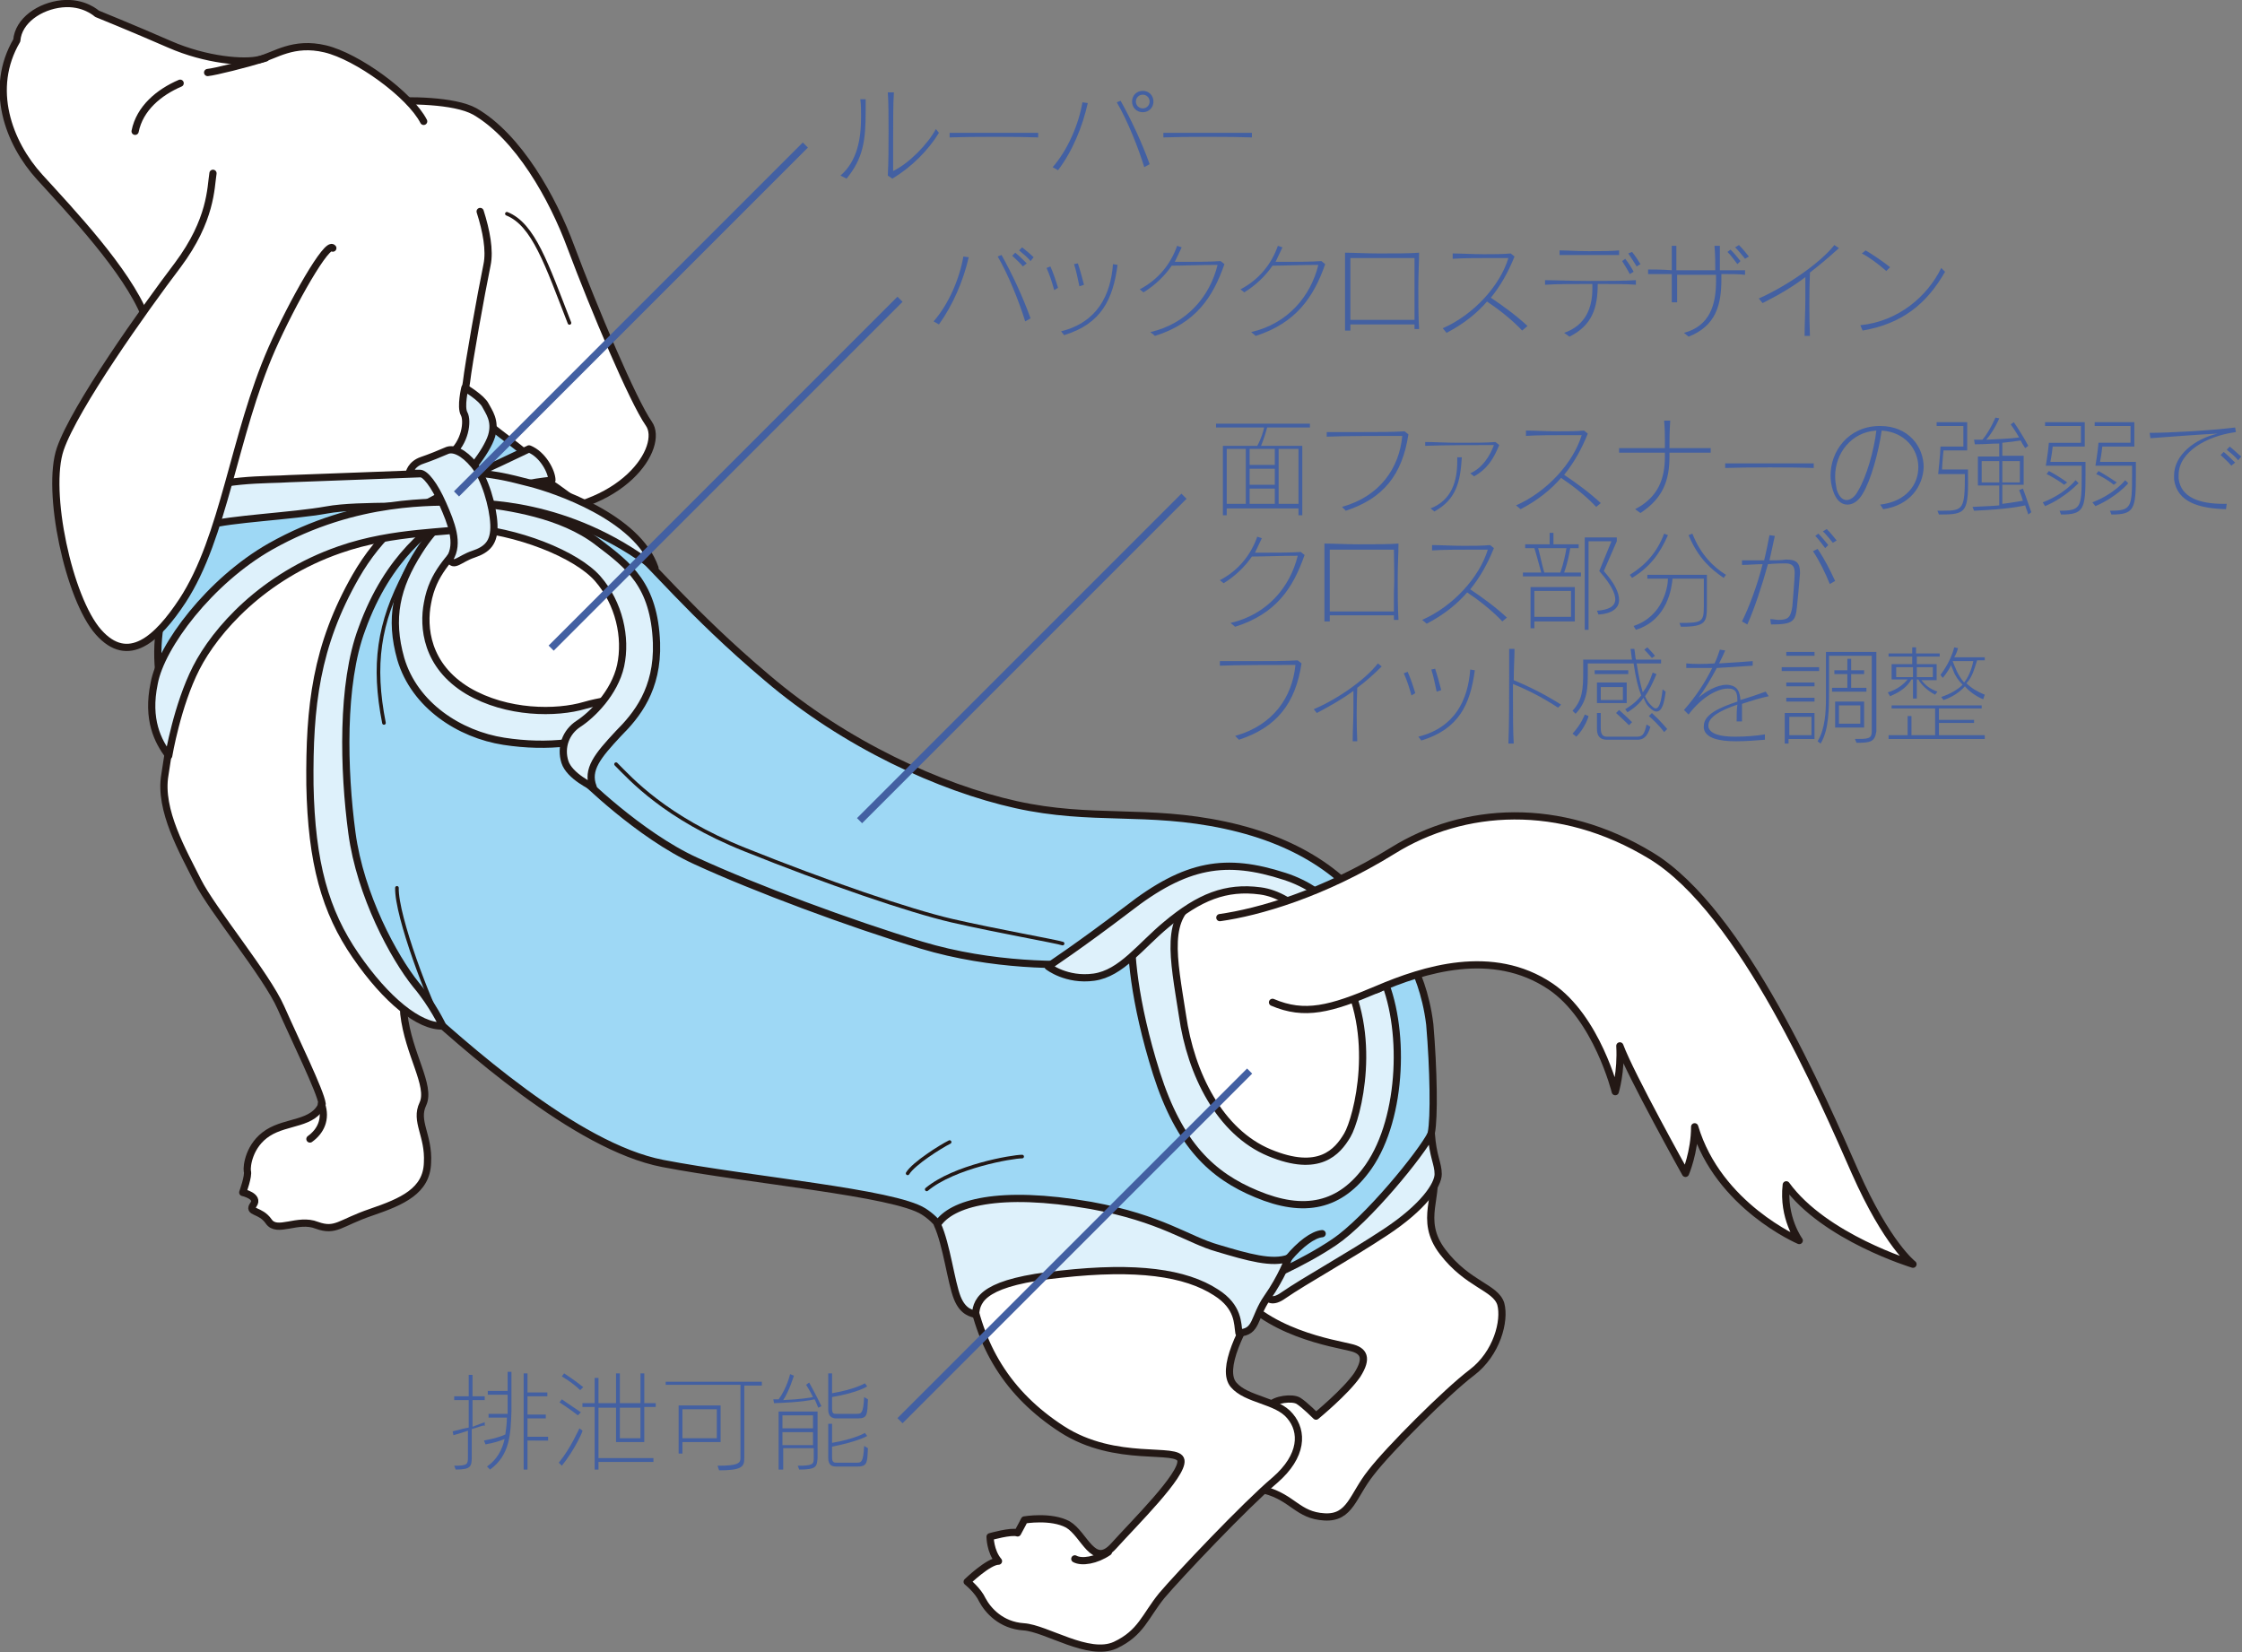
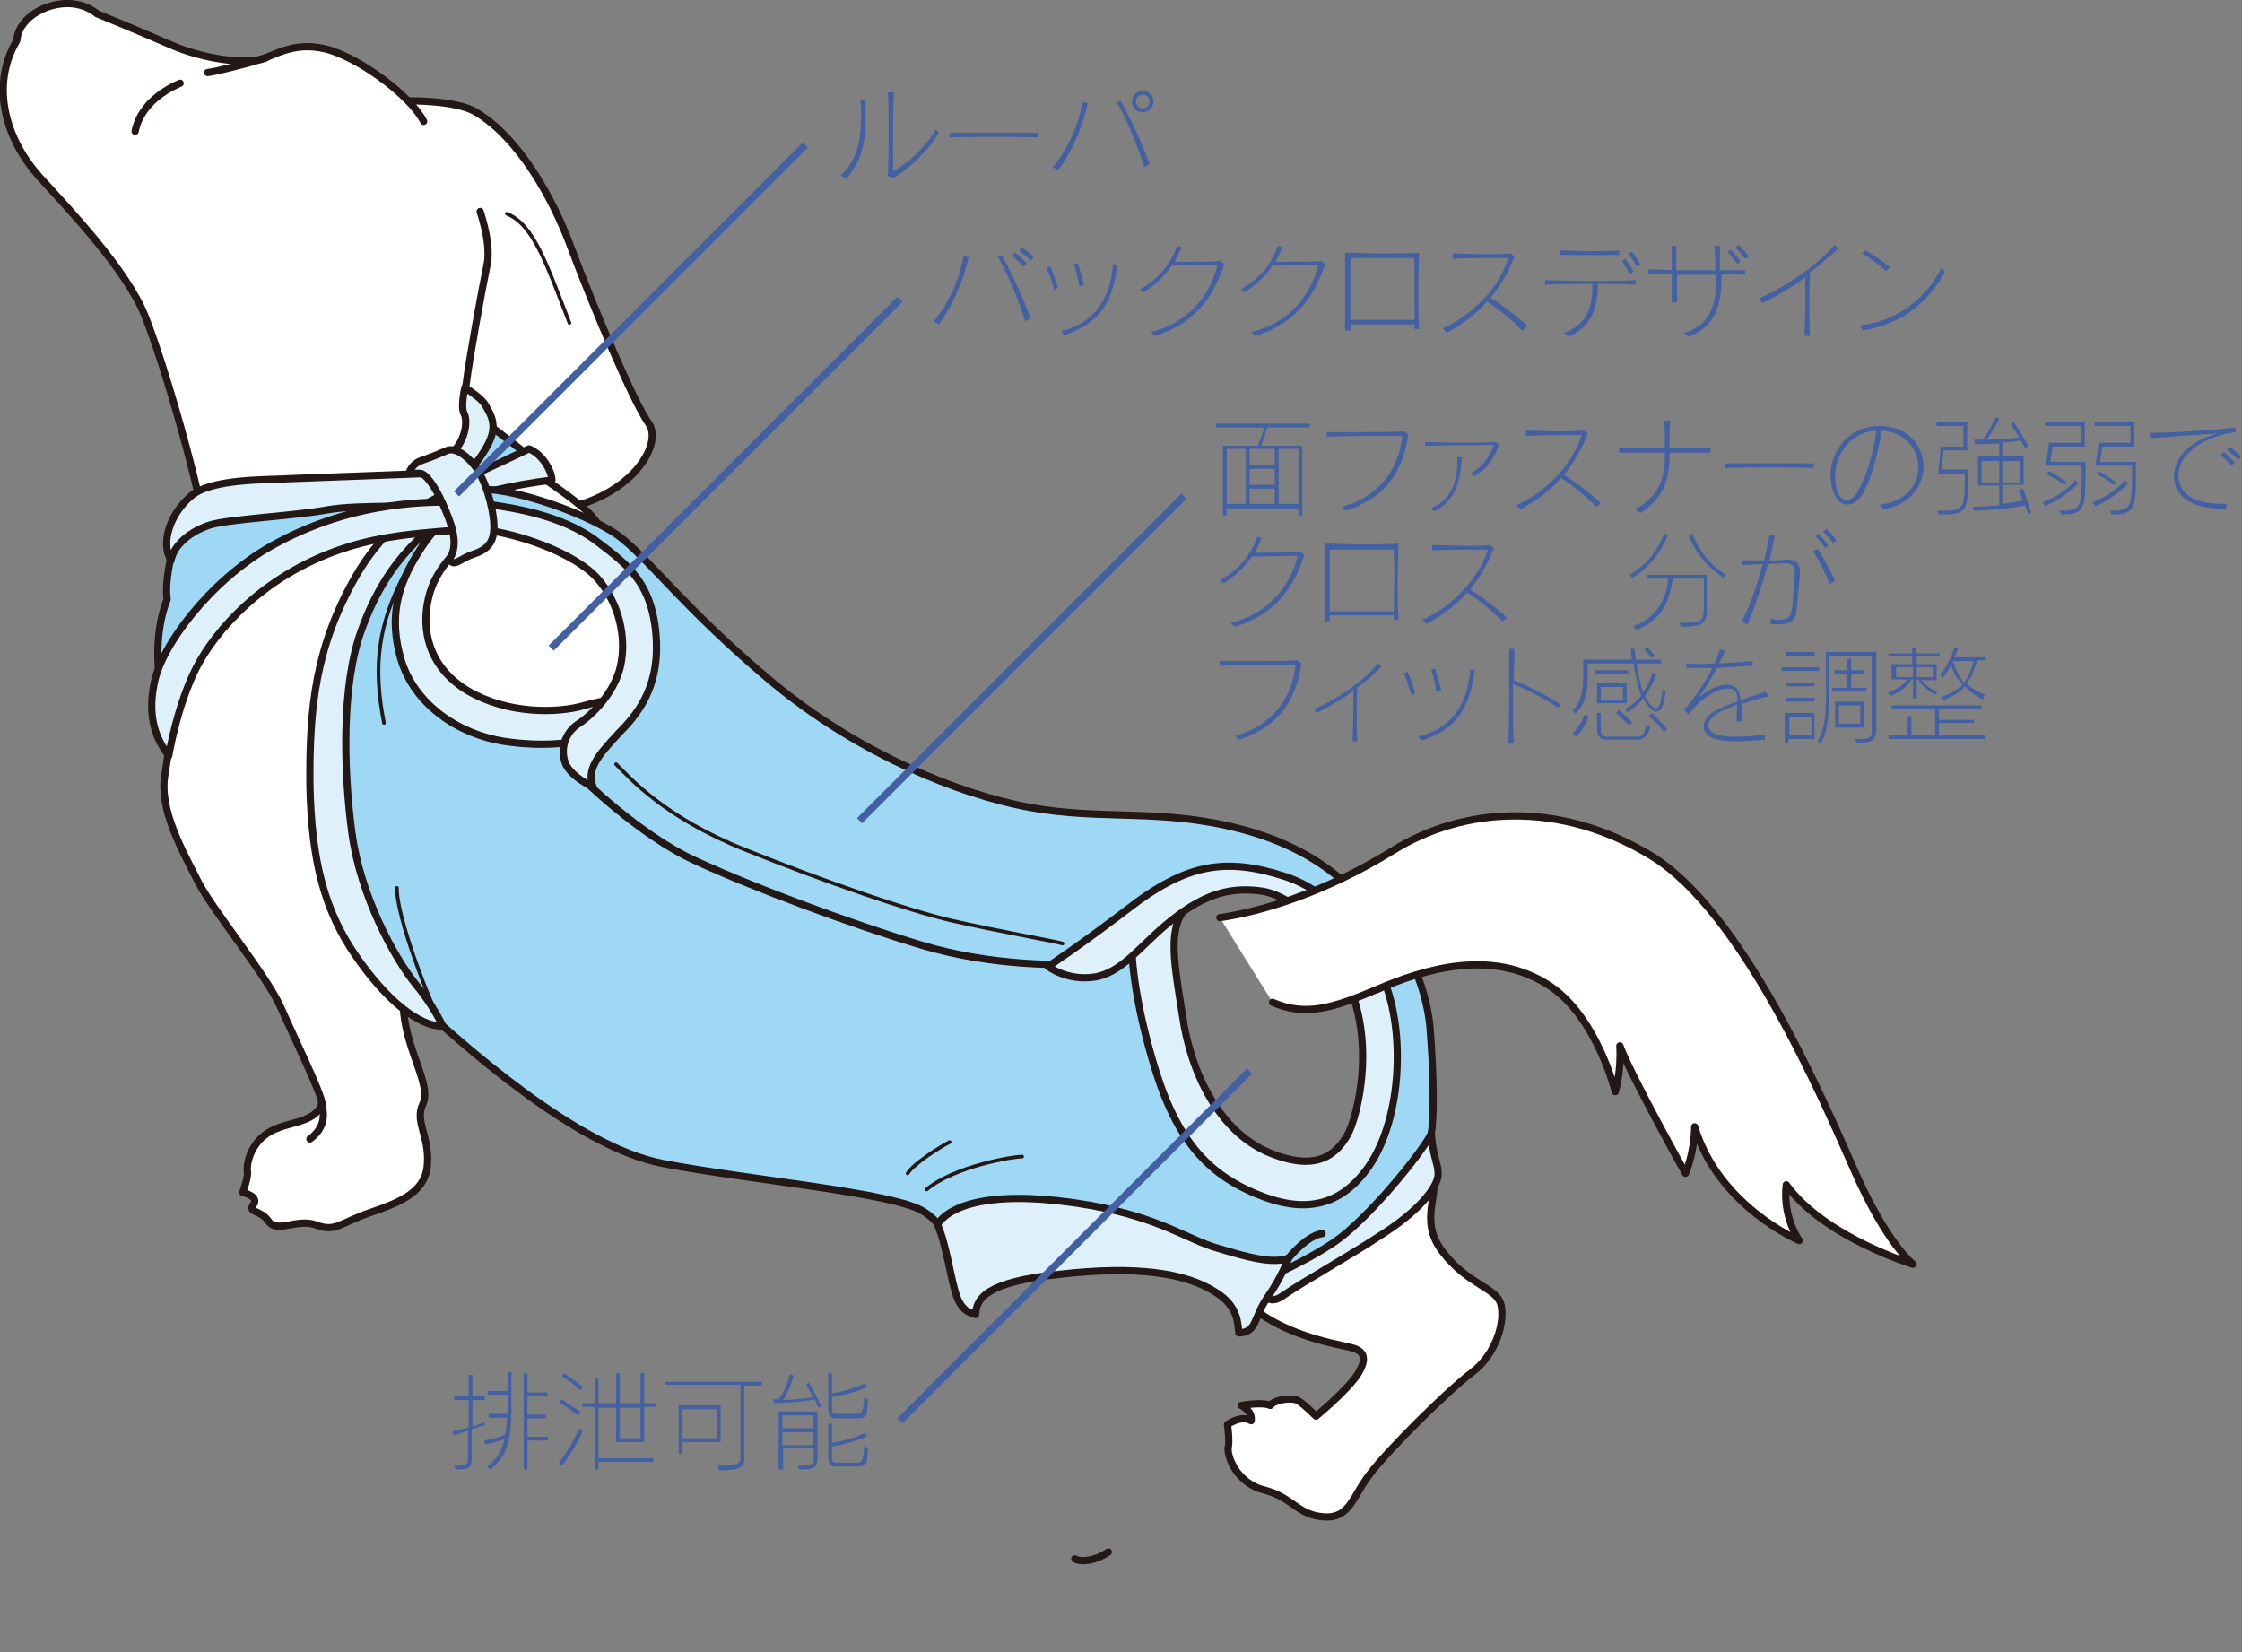
<svg xmlns="http://www.w3.org/2000/svg" version="1.1" id="レイヤー_1" x="0px" y="0px" viewBox="0 0 293.7 216.4" enable-background="new 0 0 293.7 216.4" xml:space="preserve">
  <rect x="0" y="0" width="293.7" height="216.4" fill="#808080" stroke="none" />
  <g>
    <g>
      <path fill="#FFFFFF" stroke="#231815" stroke-width="0.946" stroke-linecap="round" stroke-linejoin="round" stroke-miterlimit="10" d="    M50.8,13.3c2.5-0.2,8.7-0.2,11.4,1.3c5.7,3.3,10.2,11.3,12.6,17.8c3,8,8.1,20.1,10.2,23.1s-3.3,11.6-16.3,11.7    s-8.9-28.6-10.5-33.6S45.7,13.8,50.8,13.3z" />
      <path fill="#FFFFFF" stroke="#231815" stroke-width="0.946" stroke-linecap="round" stroke-linejoin="round" stroke-miterlimit="10" d="    M67.5,60.5c2.2,1.1,6,3.6,9,6.1c3,2.5,5,7.9,4.1,11c-0.9,3.2-24.8-8.8-22.5-12.8C60.2,61,64.8,59.3,67.5,60.5z" />
      <path fill="#FFFFFF" stroke="#231815" stroke-width="0.946" stroke-linecap="round" stroke-linejoin="round" stroke-miterlimit="10" d="    M62.9,27.7c0.8,2.5,1.3,5.1,0.9,7c-0.8,3.9-2.4,12.8-2.7,15.4c-0.4,2.6-0.9,3.4,1.1,6.9c2,3.4-34.1,22.6-34.9,15.1    c-0.8-7.5-5.9-24.7-8.3-30.7S9.3,27.7,5.2,23.2s-6.7-11.6-3-17.9c0.2-2.6,3-4.5,5.9-4.8s4.6,1.3,4.6,1.3s4.7,1.9,9.5,4    s9.8,2.5,11.8,2c2-0.5,4.4-2.4,8.6-1.4s11.1,6,12.9,9.5" />
      <path fill="none" stroke="#231815" stroke-width="0.946" stroke-linecap="round" stroke-linejoin="round" stroke-miterlimit="10" d="    M17.7,17.2c0.6-3,3.1-5.1,5.9-6.3" />
      <path fill="none" stroke="#231815" stroke-width="0.946" stroke-linecap="round" stroke-linejoin="round" stroke-miterlimit="10" d="    M34.8,7.6c-2.6,0.8-6.6,1.8-7.6,1.9" />
      <path fill="#FFFFFF" stroke="#231815" stroke-width="0.946" stroke-linecap="round" stroke-linejoin="round" stroke-miterlimit="10" d="    M26.6,81.5c-2.8,4.9-4.3,15.5-5,20c-0.8,4.6,2.4,10.1,4.3,13.9c1.9,3.8,9,12.3,10.9,16.6c1.9,4.3,5.2,11,5.4,12.6    c-1.1,2.7-4.6,2.2-7.1,3.8c-2.5,1.6-2.8,4.4-2.7,5c0.2,0.6-0.6,2.8-0.6,2.8s2.2,0.5,1.4,1.6c-0.8,1.1,0.9,0.6,2,2.2    c1.1,1.6,3.8-0.5,6.3,0.5c2.5,0.9,3-0.3,7.1-1.7c4.1-1.4,7.3-2.8,7.4-6.5c0.2-3.6-1.7-5.4-0.6-7.7c1.1-2.4-1.9-6.5-2.5-11.8    c-0.6-5.4,18.8-22.2,26.3-29c7.6-6.8,6.5-24.8,2.2-29.6c-4.3-4.9-18-10.4-25.9-9.1C47.6,66.2,31.8,72.3,26.6,81.5z" />
      <path fill="none" stroke="#231815" stroke-width="0.946" stroke-linecap="round" stroke-linejoin="round" stroke-miterlimit="10" d="    M42.1,144.6c0.7,2-0.1,3.6-1.5,4.6" />
      <path fill="#FFFFFF" stroke="#231815" stroke-width="0.946" stroke-linecap="round" stroke-linejoin="round" stroke-miterlimit="10" d="    M187.6,152.8c1.2,3.7-1.9,6.9,1.4,11.2c3.3,4.3,6.9,4.6,7.6,6.8c0.6,2.2-0.5,6.5-3.8,9c-3.3,2.5-10.9,10.1-13.2,13.1    c-2.4,3-2.7,6-6.1,5.8c-3.5-0.2-4.1-2.5-7.8-3.5c-3.8-0.9-5-4.6-4.8-5.6c0.2-0.9-0.1-3-0.1-3s1.8-1.3,3.1-0.5c0.2-1.3-1.3-2-1.3-2    s2.8-0.5,3.8,0c0.6-0.8,2.9-1.1,3.7-0.6c0.8,0.5,2.3,2,2.3,2s3.9-3.2,5.4-5.4c1.4-2.2,0.9-3.2-0.9-3.6c-1.9-0.5-11.5-1.9-15.5-8.2    C157.2,162.1,186.9,150.4,187.6,152.8z" />
-       <path fill="#FFFFFF" stroke="#231815" stroke-width="0.946" stroke-linecap="round" stroke-linejoin="round" stroke-miterlimit="10" d="    M165.5,169.5c-3,4.6-5.6,9.9-3.9,11.9c1.7,2,5.7,2,7.4,4.1c1.7,2,1.7,5.2-2,8.4c-3.8,3.2-12.6,12.5-14.8,15.1    c-2.2,2.7-2.7,4.9-6.1,6.5c-3.5,1.6-9-2.2-12-2.4c-3-0.2-4.7-2.2-5.4-3.5c-0.6-1.3-2-2.4-2-2.4s2.8-2.7,4.1-2.7    c-1.1-1.3-1.1-3.2-1.1-3.2s2.8-0.8,3.6-0.5c0.5-0.9,0.9-1.7,0.9-1.7s3.5-0.6,5.7,0.6c2.2,1.3,3.3,5.8,6,2.8    c2.7-3,9.1-9.3,8.8-11.2c-0.3-1.9-8.5,0.5-15.6-4.1c-7.1-4.6-10.9-10.9-12.1-19.1c-1.3-8.2,3.3-38.9,14.8-47.9    c11.5-9,25.7-7.7,31.5-2.5c5.8,5.2,12.5,15.3,10.9,24c-1,5.4-8.3,17.1-13.2,19.7C166.8,163.8,166,168.7,165.5,169.5z" />
      <path fill="#9ED8F5" stroke="#231815" stroke-width="0.946" stroke-linecap="round" stroke-linejoin="round" stroke-miterlimit="10" d="    M59.1,62.9c0.2-0.1,2.8-5.6,3.2-7c0.4-1.4,1.2-0.8,2.1,0c0.9,0.8,4.7,3.5,5.4,4.4c0.6,0.9,1.1,1.1-0.4,2c-1.5,0.9-8.2,2.5-9.5,2.4    C58.7,64.7,57.8,63.4,59.1,62.9z" />
      <path fill="#DEF1FB" stroke="#231815" stroke-width="0.946" stroke-linecap="round" stroke-linejoin="round" stroke-miterlimit="10" d="    M61.1,62.6c1.7-0.7,7.6-3.5,8.2-3.8c1.8,0.7,3,3,3,4.1c-5.4,0.6-10.6,2.1-10.6,2.1L61.1,62.6z" />
      <path fill="#9ED8F5" stroke="#231815" stroke-width="0.946" stroke-linecap="round" stroke-linejoin="round" stroke-miterlimit="10" d="    M48.8,64.3c-3.4,0.7-24.3,4.1-25.2,5.3c-0.9,1.3-2.1,6.4-1.7,8.9c-1.7,4.3-1.4,9.7-0.5,12.6c1.9-5.7,11.1-14.3,18.2-18.8    c7.1-4.6,13.8-6.5,14.9-7.1C55.7,64.7,52.2,63.6,48.8,64.3z" />
      <path fill="#DEF1FB" stroke="#231815" stroke-width="0.946" stroke-linecap="round" stroke-linejoin="round" stroke-miterlimit="10" d="    M22.4,73.4c0.4-2.1,2.6-3.8,5-4.6c2.4-0.8,11-1.2,15.4-2c4.3-0.8,13.4-0.2,15.8-0.9c2.4-0.7,0.1-4-2.1-3.9    c-2.2,0.1-16.1,0.6-18.6,0.7C35.4,62.9,27.7,62.6,25,65C22.3,67.3,21,71.1,22.4,73.4z" />
      <path fill="#9ED8F5" stroke="#231815" stroke-width="0.946" stroke-linecap="round" stroke-linejoin="round" stroke-miterlimit="10" d="    M185.1,126.6c-1.1-1.7-8,0.6-8,0.6s3.8,6.1,3.5,11.5c-0.3,5.4-1.5,11-6,13.9c-3.9,2.5-8,0.8-12.3-1.1c-4.3-1.9-9.1-11-10.1-18.9    c-0.9-7.9-0.5-19.9-3.9-18.1c-3.5,1.9-26.2-2.8-34.8-6.3c-9.9-4-29.6-12-31-13.7s-7.8,0.8-11.5,0.8c-3.6,0-8.6-0.6-14.4-5.7    c-5.8-5-1.3-11.5-0.8-14.8c0.3-1.7,4.3-8,2.7-7.7c-1.3,0.2-5.5,3.5-8.8,7.7c-1.3,1.7-7.9,13.2-7.4,25.7c0.5,12.5,5,24.3,11.7,30.3    c6.6,6,21.4,19.4,32.8,21.6c11.4,2.2,30.3,3.8,34.2,6.3c3.9,2.5,3.6,6.5,6,6.8c2.4,0.3,30.4-3.2,38.3,1.7c2.6,0.2,4.6,0.2,8-2.5    c0.4-0.3,3.5-1.7,4-2.2c1.1-1.1,2-2.2,4.4-3.9c2.8-2,5.1-6.6,5.8-10.2c0.4-2,0.3-8.3-0.2-14.2C186.8,130,185.4,127,185.1,126.6z" />
      <path fill="#DEF1FB" stroke="#231815" stroke-width="0.946" stroke-linecap="round" stroke-linejoin="round" stroke-miterlimit="10" d="    M60.7,70.9c-1.7,2.3-4,4.1-4.7,8.1c-0.6,3.1-0.2,8.2,5.3,11.5c5.1,3,11.6,3,15.3,1.9c3.8-1.1,7.1-0.8,8.7-2    c1.6-1.3,50.7,23.6,56.9,24c5.4,0.4,19.5,0.8,14.9,3.2c-4.6,2.4-3.4,7.7-2.2,15.4c1.1,7.7,4.9,15.3,11.4,18    c6.5,2.7,8.9-0.1,10.2-2.3c1.3-2.2,4.2-13.3-0.9-21.8c-0.3-3,4.3-1.5,5.4,0.8c3.1,6.6,2.8,18.6-1.7,25.1    c-3.7,5.3-8.5,6.2-14.7,3.6c-5.8-2.4-10.1-6.4-13.1-15.8c-3-9.5-3.5-16.4-3.2-19.1c0.4-3.7-5.4-2.2-10.6-3.8    c-5.2-1.6-27.4-6.6-37.1-12.8C91,98.7,84.8,93.5,81,95.4c-3.8,1.9-9.2,2.6-15,1.7c-5.8-0.9-11.7-4.7-13.5-10.8    c-1.5-5.3-0.6-9.4,2.4-14.1c2.2-3.5,4.4-5,5.5-5.4C61.5,66.5,61.2,70.3,60.7,70.9z" />
      <path fill="#DEF1FB" stroke="#231815" stroke-width="0.946" stroke-linecap="round" stroke-linejoin="round" stroke-miterlimit="10" d="    M58,134.4c0,0-1.3-2.8-3.5-5.4c-2.9-3.6-7.3-11.7-8.4-19.9c-1.1-8.2-1.4-19.5,1.3-26.7c3.5-9.7,9.1-13.3,12.1-15.5    c3-2.2,4.2-4.4-0.7-2.4c-4.9,2-9.1,5.6-12.2,11c-5.2,9.1-6.1,17-6,27.3c0.2,10.2,2,16.6,6,22.4C50.6,131,54.9,134.5,58,134.4z" />
      <path fill="#DEF1FB" stroke="#231815" stroke-width="0.946" stroke-linecap="round" stroke-linejoin="round" stroke-miterlimit="10" d="    M60.9,50.8c0,0-0.6,2.5-0.1,3.4s0.2,3.8-1.9,5.4c-2.1,1.7-1.5,4.1,0.2,3.8s4.7-4.3,5.3-6.3c0.6-2-0.4-3.2-0.8-4    C63.1,52.1,60.9,50.8,60.9,50.8z" />
      <path fill="#9ED8F5" stroke="#231815" stroke-width="0.946" stroke-linecap="round" stroke-linejoin="round" stroke-miterlimit="10" d="    M81.8,70.8c-3.6-3.2-15.6-7.4-19.7-6.6c-4.1,0.8-3.6,3.3-1.7,2.7c1.9-0.6,11.2,2.8,15,5.2c3.8,2.4,7.3,6.9,6.9,13.1    c-0.3,6.1-4.9,13.1-6,13.4c-1.1,0.3-0.2,3.2-0.2,3.2s7.6,7.6,15.1,11c7.6,3.5,20.2,8.2,29.5,11c9.3,2.8,18.6,2.7,22.7,2.4    c3.2-5.5,15.1-11.5,22.5-10.4c7.4,1.1,12.8,12.3,13.6,13.6c0.8,1.3,5-2,1.3-8.2c-3.8-6.1-10.1-10.9-20.3-13.1    c-10.2-2.2-17.5-0.5-27.4-2.7c-9.9-2.2-22.4-7.9-32.6-16.6C90.2,80.1,85.5,73.9,81.8,70.8z" />
      <path fill="#DEF1FB" stroke="#231815" stroke-width="0.946" stroke-linecap="round" stroke-linejoin="round" stroke-miterlimit="10" d="    M22.1,99c0,0,1.1-6.6,3.6-11.5c2.5-4.9,8.7-12,18.8-15.5c7.1-2.5,14.7-2.2,16.3-2.8c1.6-0.6,2.1-3.7-0.7-3.5    c-2.8,0.2-13.2-0.6-24.7,5.9c-7.9,4.5-14.3,13-15.2,17.9C19.2,94.3,20.7,97.1,22.1,99z" />
      <path fill="#DEF1FB" stroke="#231815" stroke-width="0.946" stroke-linecap="round" stroke-linejoin="round" stroke-miterlimit="10" d="    M187.5,148.5c0.2,3,0.9,3.9,0.9,5.3c0,1.4-1.9,4.3-6.9,7.6c-5,3.3-10.5,6.3-13.4,8.3c-2.8,2-2.8-2-2.8-2s5.2-2.1,9.5-5    S186.2,151.1,187.5,148.5z" />
      <path fill="#DEF1FB" stroke="#231815" stroke-width="0.946" stroke-linecap="round" stroke-linejoin="round" stroke-miterlimit="10" d="    M122.8,160.4c1.2,2.6,1.8,7.6,2.6,9.6c0.8,2,2,2,2.4,2.2c0.1-2.1,1.3-4.3,11.2-5.3c9.9-1.1,16.3-0.2,20.3,2.4c3,1.9,2.8,4.1,3,5.3    c2.4-0.1,1.9-2,3.7-4.6c1.9-2.7,2.8-5.2,2.8-5.2c-2.1,0.8-5.3-0.1-9.3-1.3c-3.9-1.1-7.3-3.9-16.6-5.6    C130.8,155.8,124.6,157.6,122.8,160.4z" />
-       <path fill="#FFFFFF" stroke="#231815" stroke-width="0.946" stroke-linecap="round" stroke-linejoin="round" stroke-miterlimit="10" d="    M27.9,22.7c-0.3,1.9-0.2,6.1-4.6,12C18.9,40.5,9.8,53.3,7.9,58.8c-1.9,5.5,1.1,19.6,5,24c3.9,4.4,7.7,0.9,11-4.1    c5.5-8.4,6.7-21.6,11.7-33c2.7-6.1,7.3-14.2,8-13.2" />
-       <path fill="#DEF1FB" stroke="#231815" stroke-width="0.946" stroke-linecap="round" stroke-linejoin="round" stroke-miterlimit="10" d="    M59.3,61.8c5.2,0.1,7.4,0.8,10.2,1.5c3.1,0.8,14,4.4,16.3,11.1c-11.4-8.8-23.1-8.5-25.3-8.5C58.2,65.9,57.5,61.7,59.3,61.8z" />
      <path fill="#DEF1FB" stroke="#231815" stroke-width="0.946" stroke-linecap="round" stroke-linejoin="round" stroke-miterlimit="10" d="    M77.7,103.1c0,0-3.1-1.4-3.7-3.3c-0.6-1.9,0.1-3.9,1.8-5c1.7-1.1,4.7-4,5.5-7.6c0.8-3.7-0.2-8.2-3-11.4    c-2.8-3.2-10.6-6.3-17.5-6.7c-0.4-2.6-1.9-3.7,1.9-3.2s10.8,1.4,15.6,5.1c4.1,3.1,7.4,5.6,7.7,13.2c0.2,6.1-2.6,9.5-5,11.9    C78.3,99,76.8,100.8,77.7,103.1z" />
      <path fill="#DEF1FB" stroke="#231815" stroke-width="0.946" stroke-linecap="round" stroke-linejoin="round" stroke-miterlimit="10" d="    M53.6,62c0,0,0.7,0,1.4,0s1.9,1.5,3,4c1.1,2.5,2.2,5.2,0.9,7.2c0.5,1.2,1.3,0,3.1-0.6c1.8-0.6,2.8-1.5,2.7-3.9    c-0.1-2.4-1.2-6.1-2.6-7.8c-1.4-1.7-2.7-2.2-3.5-1.9c-0.9,0.4-2.4,1-3.3,1.3C53.8,60.8,53.6,62,53.6,62z" />
      <path fill="#DEF1FB" stroke="#231815" stroke-width="0.946" stroke-linecap="round" stroke-linejoin="round" stroke-miterlimit="10" d="    M137.3,126.6c0,0,2.4,1.9,6,1.4c3.6-0.5,6.1-4.1,9.5-6.9c4.3-3.6,7.8-5,12.3-4.4c4.6,0.6,8.5,5.6,10.1,8.2    c1.6,2.5,5.8,2.1,4.1-0.6c-1.7-2.7-5.1-7.6-11-9.5c-7.7-2.5-12.9-1.7-20.6,4.3C141.4,123.9,137.3,126.6,137.3,126.6z" />
      <path fill="none" stroke="#231815" stroke-width="0.946" stroke-linecap="round" stroke-linejoin="round" stroke-miterlimit="10" d="    M140.8,204.2c0.9,0.5,2.8,0.2,4.4-0.9" />
      <path fill="#FFFFFF" stroke="#231815" stroke-width="0.946" stroke-linecap="round" stroke-linejoin="round" stroke-miterlimit="10" d="    M159.8,120.2c5-0.7,13.5-3.1,22.7-8.8c9.2-5.7,21.8-6.6,33.8,0.7s22.5,31.9,26.7,41.4s7.6,12.1,7.6,12.1s-11.6-3.5-16.6-10.4    c-0.5,4.3,1.7,7.3,1.7,7.3s-10.6-4.5-13.7-14.9c0,3.3-1.2,6.1-1.2,6.1s-7.2-12.9-8.6-16.7c0.2,3.4-0.6,6-0.6,6s-2.4-9.7-8.5-13.8    c-7.6-5.1-16.6-2.2-22.7,0.4s-9.5,3.5-13.7,1.7" />
      <path fill="none" stroke="#231815" stroke-width="0.946" stroke-linecap="round" stroke-linejoin="round" stroke-miterlimit="10" d="    M168.8,164.8c1.5-1.8,3.2-3.1,4.4-3.2" />
      <path fill="none" stroke="#231815" stroke-width="0.473" stroke-linecap="round" stroke-linejoin="round" stroke-miterlimit="10" d="    M66.4,28c3.5,1.4,5.2,6.6,8.2,14.3" />
      <path fill="none" stroke="#231815" stroke-width="0.473" stroke-linecap="round" stroke-linejoin="round" stroke-miterlimit="10" d="    M53.1,75c-3.5,6.6-4.3,12.1-2.8,19.7" />
      <path fill="none" stroke="#231815" stroke-width="0.473" stroke-linecap="round" stroke-linejoin="round" stroke-miterlimit="10" d="    M80.7,100.1c1.9,1.9,6.4,7,16.9,11.2c10.7,4.3,21.5,8,27.1,9.3c6.1,1.4,13.6,2.7,14.5,3" />
      <path fill="none" stroke="#231815" stroke-width="0.473" stroke-linecap="round" stroke-linejoin="round" stroke-miterlimit="10" d="    M121.4,155.8c3.6-3,11.2-4.3,12.5-4.3" />
      <path fill="none" stroke="#231815" stroke-width="0.473" stroke-linecap="round" stroke-linejoin="round" stroke-miterlimit="10" d="    M118.9,153.7c0.8-1.3,4.3-3.5,5.5-4.1" />
      <path fill="none" stroke="#231815" stroke-width="0.473" stroke-linecap="round" stroke-linejoin="round" stroke-miterlimit="10" d="    M58,134.4c-1.7-2.9-6.1-14.4-6-18.1" />
    </g>
    <line fill="none" stroke="#4360A2" stroke-width="0.946" stroke-miterlimit="10" x1="105.5" y1="19" x2="59.8" y2="64.7" />
    <g>
      <path fill="#4360A2" d="M110.9,23.4l-0.8-0.4c2.2-1.9,2.7-4.8,2.7-7.7c0-0.8,0-1.6-0.1-2.3l0.7,0c0,0.5,0,1,0,1.5    C113.4,18.4,113.1,20.7,110.9,23.4z M116.9,23.4l-0.6-0.4c0.1-1.7,0.1-3.8,0.1-5.9c0-1.9,0-3.7-0.1-5l0.8,0    c-0.1,1.4-0.1,4-0.1,6.2c0,1.8,0,3.4,0,4.1c2.1-1,4.6-3.6,5.6-5.5l0.4,0.5C121.6,19.7,119.4,21.9,116.9,23.4z" />
      <path fill="#4360A2" d="M124.4,18v-0.6c1,0,3.2,0,5.4,0c2.6,0,5.2,0,6.2,0V18C133.6,17.9,127,17.9,124.4,18z" />
      <path fill="#4360A2" d="M138.6,22.3l-0.7-0.4c2-2.3,3.4-5.6,3.9-8.5l0.7,0.1C141.8,16.6,140.5,19.8,138.6,22.3z M149.9,21.9    c-0.8-2.6-2.2-6.1-3.6-8.5l0.5-0.2c1.4,2.5,2.8,5.5,3.8,8.3L149.9,21.9z M149.7,14.7c-0.8,0-1.4-0.6-1.4-1.4s0.6-1.4,1.4-1.4    c0.8,0,1.4,0.6,1.4,1.4S150.5,14.7,149.7,14.7z M149.7,12.4c-0.5,0-0.9,0.4-0.9,0.9s0.4,0.9,0.9,0.9s0.9-0.4,0.9-0.9    S150.2,12.4,149.7,12.4z" />
-       <path fill="#4360A2" d="M152.4,18v-0.6c1,0,3.2,0,5.4,0c2.6,0,5.2,0,6.2,0V18C161.6,17.9,155,17.9,152.4,18z" />
    </g>
    <line fill="none" stroke="#4360A2" stroke-width="0.946" stroke-miterlimit="10" x1="117.9" y1="39.2" x2="72.2" y2="84.9" />
    <g>
      <path fill="#4360A2" d="M123,42.5l-0.7-0.4c2-2.3,3.4-5.6,3.9-8.5l0.7,0.1C126.2,36.8,124.8,40,123,42.5z M134.3,42.1    c-0.8-2.6-2.2-6.1-3.6-8.5l0.5-0.2c1.4,2.5,2.8,5.5,3.8,8.3L134.3,42.1z M134,34.9c-0.4-0.5-1-1-1.4-1.4l0.4-0.4    c0.5,0.4,1,0.9,1.5,1.4L134,34.9z M135,34.2c-0.4-0.5-0.9-0.9-1.5-1.4l0.4-0.4c0.5,0.4,1.1,0.9,1.5,1.3L135,34.2z" />
      <path fill="#4360A2" d="M138.1,38c-0.3-1.1-0.6-2-1-2.9l0.5-0.2c0.4,0.9,0.7,1.8,1,2.8L138.1,38z M139.4,43.9l-0.4-0.5    c4.8-1.2,6.5-4.8,6.8-8.8l0.6,0.1C145.8,39.2,144.3,42.4,139.4,43.9z M141.4,37.5c-0.2-0.9-0.4-2-0.7-2.9l0.5-0.1    c0.3,0.9,0.6,2,0.8,2.8L141.4,37.5z" />
      <path fill="#4360A2" d="M151.3,44l-0.6-0.5c4.8-1.1,7.8-4.7,8.8-8.8c-2.2,0-4.5,0.1-6,0.1c-0.9,1.3-2.1,2.5-3.7,3.5l-0.5-0.4    c2.5-1.3,4.1-3.4,4.9-5.7l0.6,0.2c-0.3,0.6-0.6,1.3-0.9,1.9c0.3,0,0.5,0,0.9,0c1.6,0,3.8,0,5.1-0.1l0.5,0.4    C158.9,38.9,156.7,42.3,151.3,44z" />
      <path fill="#4360A2" d="M164.5,44l-0.6-0.5c4.8-1.1,7.8-4.7,8.8-8.8c-2.2,0-4.5,0.1-6,0.1c-0.9,1.3-2.1,2.5-3.7,3.5l-0.5-0.4    c2.5-1.3,4.1-3.4,4.9-5.7l0.6,0.2c-0.3,0.6-0.6,1.3-0.9,1.9c0.3,0,0.5,0,0.9,0c1.6,0,3.8,0,5.1-0.1l0.5,0.4    C172.1,38.9,169.8,42.3,164.5,44z" />
      <path fill="#4360A2" d="M185.3,43.3c0-0.2,0-0.5,0-0.8c-2,0-6,0-8.4,0c0,0.3,0,0.5,0,0.8h-0.7c0-2.3,0-5.1,0-7.3    c0-1.2,0-2.2,0-2.9c1.1,0,2.8,0.1,4.5,0.1c2,0,4.1,0,5.2-0.1c0,1.1-0.1,2.8-0.1,4.6c0,1.8,0,3.8,0.1,5.4H185.3z M185.3,33.8    c-2.1,0-6.3,0-8.4,0c0,0.8,0,1.7,0,2.6c0,1.7,0,3.5,0,5.5c1.2,0,3,0,4.7,0c1.4,0,2.7,0,3.7,0c0-0.8,0-1.6,0-2.4    C185.3,37.4,185.3,35.4,185.3,33.8z" />
      <path fill="#4360A2" d="M199.4,43.3c-1.3-1.4-3.1-2.8-4.6-3.8c-1.3,1.5-3,2.9-5.3,4.1L189,43c4.1-1.8,7.5-5.6,8.6-9.2    c-0.5,0-1.2,0-1.9,0c-1.8,0-4,0-5.4,0.1v-0.7c1.1,0,2.6,0.1,4.1,0.1c1.3,0,2.5,0,3.5-0.1l0.5,0.4c-0.8,2-1.8,3.8-3.1,5.4    c1.5,1,3.3,2.3,4.8,3.7L199.4,43.3z" />
      <path fill="#4360A2" d="M209.3,37.2c0,3.1-0.7,5.4-3.7,6.9l-0.7-0.5c2.9-1,3.7-3.4,3.7-5.8c0-0.2,0-0.4,0-0.6    c-2.4,0-4.7,0-6.2,0.1v-0.6c1.3,0,3.4,0.1,5.6,0.1c2.4,0,4.8,0,6.3-0.1v0.6C213.2,37.2,211.3,37.2,209.3,37.2z M208.3,33.4    c-1.5,0-3,0-4,0v-0.6c0.9,0,2.3,0.1,3.8,0.1c1.5,0,3.1,0,4-0.1v0.6C211.2,33.4,209.8,33.4,208.3,33.4z M213.5,35.9    c-0.3-0.6-0.7-1.2-1-1.7l0.4-0.3c0.4,0.5,0.8,1.1,1.1,1.7L213.5,35.9z M214.4,34.9c-0.3-0.5-0.7-1.1-1.1-1.7l0.5-0.2    c0.4,0.5,0.8,1.1,1.1,1.6L214.4,34.9z" />
      <path fill="#4360A2" d="M225.5,35.9c0,0.2,0,0.3,0,0.5c0,0.1,0,0.1,0,0.2c0,3.3-0.7,6.1-4.3,7.5l-0.6-0.5c3.4-0.9,4.2-3.7,4.2-6.8    c0-0.1,0-0.2,0-0.3c0-0.2,0-0.3,0-0.5c-0.5,0-1,0-1.5,0c-1.2,0-2.4,0-3.6,0c0,1.4,0,2.7,0,3.6l-0.7,0c0-0.9,0-2.3,0-3.7    c-1.2,0-2.3,0-3.1,0v-0.6c0.8,0,1.8,0,3.1,0.1c0-1.2,0-2.4,0-3.2l0.6,0c0,0.8,0,1.9,0,3.2c0.5,0,0.9,0,1.4,0c1.2,0,2.5,0,3.7,0    c0-0.9,0-1.9-0.1-3.2l0.7,0c0,0.8,0,1.5,0,2.1c0,0.4,0,0.7,0,1.1c1.2,0,2.4,0,3.3,0v0.6C227.9,35.9,226.8,35.9,225.5,35.9z     M227.6,34.6c-0.4-0.5-0.8-1.1-1.3-1.6l0.4-0.3c0.5,0.5,0.9,1,1.3,1.5L227.6,34.6z M228.6,33.9c-0.4-0.5-0.8-1-1.3-1.5l0.5-0.3    c0.5,0.5,0.9,1,1.3,1.5L228.6,33.9z" />
      <path fill="#4360A2" d="M237.1,35.7c-0.1,2.5-0.1,5.7,0,8.3l-0.7,0c0-1.5,0.1-3.2,0.1-4.8c0-1,0-2,0-2.9c-1.7,1.3-3.6,2.4-5.6,3.4    l-0.5-0.6c3.6-1.6,8-4.6,9.9-7l0.6,0.4C239.7,33.6,238.4,34.7,237.1,35.7z" />
      <path fill="#4360A2" d="M244,43.3l-0.3-0.7c5-0.5,8.8-3.8,10.6-7.5l0.5,0.5C252.4,39.8,249.2,42.4,244,43.3z M247.1,35.5    c-0.9-0.8-2.2-1.8-3.2-2.3l0.5-0.4c1,0.6,2.2,1.4,3.2,2.2L247.1,35.5z" />
    </g>
    <line fill="none" stroke="#4360A2" stroke-width="0.946" stroke-miterlimit="10" x1="163.7" y1="140.3" x2="117.9" y2="186.1" />
    <line fill="none" stroke="#4360A2" stroke-width="0.946" stroke-miterlimit="10" x1="155.1" y1="65" x2="112.6" y2="107.5" />
    <g>
      <path fill="#4360A2" d="M166,56c-0.1,0.4-0.4,1.4-0.8,2.4h5.4v9.1h-0.5v-0.9h-9.4v0.9h-0.5v-9.1h4.5c0.5-0.9,0.8-1.9,0.9-2.4h-6.3    v-0.5h12.3V56H166z M163.2,58.8h-2.5V66h2.5V58.8z M167,58.8h-3.3v2.1h3.3V58.8z M167,61.4h-3.3v2.1h3.3V61.4z M167,64h-3.3V66    h3.3V64z M170.1,58.8h-2.6V66h2.6V58.8z" />
      <path fill="#4360A2" d="M176.3,66.9l-0.5-0.5c5-1.4,7.5-5.1,7.9-9.3c-2.2,0-7.9,0-9.9,0.1l0-0.6c1.3,0,2.9,0,4.5,0    c2.1,0,4.1,0,5.7-0.1l0.5,0.4C183.7,62.2,181.2,65.3,176.3,66.9z" />
      <path fill="#4360A2" d="M193.1,62.4l-0.5-0.4c1.6-0.7,2.6-2.3,3.1-3.7c-1.9,0-6.6,0-9,0.1v-0.5c1.2,0,2.8,0.1,4.4,0.1    c1.9,0,3.7,0,4.8-0.1l0.5,0.4C195.7,60,194.9,61.4,193.1,62.4z M187.9,67l-0.5-0.4c2.8-1.1,3.5-3.6,3.5-6.2c0-0.2,0-0.3,0-0.5    l0.6,0C191.3,63.1,190.8,65.4,187.9,67z" />
      <path fill="#4360A2" d="M209.1,66.4c-1.3-1.4-3.1-2.8-4.6-3.8c-1.3,1.5-3,2.9-5.3,4.1l-0.6-0.5c4.1-1.8,7.5-5.6,8.6-9.2    c-0.5,0-1.2,0-1.9,0c-1.8,0-4,0-5.4,0.1v-0.7c1.1,0,2.6,0.1,4.1,0.1c1.3,0,2.5,0,3.5-0.1l0.5,0.4c-0.8,2-1.8,3.8-3.1,5.4    c1.5,1,3.3,2.3,4.8,3.7L209.1,66.4z" />
      <path fill="#4360A2" d="M218.7,59.3c0,0.2,0,0.3,0,0.5c0,3.2-0.9,5.5-3.8,7.4l-0.7-0.5c3.1-1.6,3.9-4.1,3.9-6.9c0-0.2,0-0.3,0-0.5    c-2.4,0-4.8,0-6,0v-0.6c1.2,0,3.6,0,6,0c0-0.3,0-0.6,0-0.9c0-0.8,0-1.5-0.1-2.7l0.8,0c-0.1,1.6-0.1,2.4-0.1,3.6c2.2,0,4.3,0,5.4,0    v0.6C223,59.3,220.9,59.3,218.7,59.3z" />
      <path fill="#4360A2" d="M226,61.3v-0.6c1,0,3.2,0,5.4,0c2.6,0,5.2,0,6.2,0v0.6C235.2,61.2,228.6,61.2,226,61.3z" />
      <path fill="#4360A2" d="M246.7,66.7l-0.4-0.6c3.4-0.4,5-2.6,5-4.9c0-2.3-1.7-4.6-4.8-4.8c-0.4,2.8-1.4,6.5-2.5,8.3    c-0.6,1-1.3,1.4-2,1.4c-0.8,0-1.5-0.6-1.9-1.9c-0.2-0.6-0.3-1.3-0.3-1.9c0-3.2,2.3-6.4,6.3-6.5c0.1,0,0.1,0,0.2,0    c3.7,0,5.7,2.7,5.7,5.4C251.9,63.7,250.2,66.2,246.7,66.7z M240.4,62.4c0,0.6,0.1,1.1,0.2,1.7c0.3,1,0.8,1.4,1.3,1.4    c0.5,0,1.1-0.4,1.5-1.2c1.1-1.8,2.1-5.3,2.4-7.9C242.5,56.6,240.4,59.4,240.4,62.4z" />
      <path fill="#4360A2" d="M254,67.4l-0.2-0.5c0.2,0,0.5,0,0.7,0c2.7,0,2.9-0.2,2.9-4.8h-3.5c0,0,0.3-2.8,0.3-3.6h3v-2.7h-3.5v-0.5h4    V59h-3.1c-0.1,0.8-0.2,2.4-0.2,2.5h3.4C257.9,67.2,257.7,67.4,254,67.4z M265.7,67.4c-0.1-0.4-0.3-0.8-0.4-1.2    c-0.5,0.1-2.1,0.5-6.7,0.7l-0.2-0.5c1.6-0.1,2.6-0.1,3.5-0.2v-2.6h-2.8v-3.8h2.8v-1.7c-1,0-1.9,0.1-3.2,0.1l-0.1-0.6    c0.2,0,0.4,0,0.6,0c0.2,0,0.4,0,0.5,0c1-1.2,1.7-2.9,1.7-2.9l0.5,0.1c0,0-0.6,1.5-1.7,2.8c1.7-0.1,2.9-0.1,4.3-0.3    c-0.5-0.9-1.1-1.7-1.1-1.7l0.4-0.3c0,0,1,1.4,1.9,3.1l-0.4,0.3c-0.2-0.3-0.4-0.6-0.6-1c-0.6,0.1-1.4,0.2-2.4,0.3v1.7h2.8v3.8h-2.8    v2.5c1.7-0.2,2.5-0.4,2.7-0.4c-0.2-0.7-0.5-1.4-0.5-1.4l0.5-0.2c0,0,0.6,1.6,1.1,3.1L265.7,67.4z M261.9,60.4h-2.3v2.8h2.3V60.4z     M264.6,60.4h-2.3v2.8h2.3V60.4z" />
      <path fill="#4360A2" d="M267.9,66.3l-0.3-0.5c2.9-1.1,4.3-2.9,4.3-2.9l0.4,0.4C272.2,63.3,270.7,65.1,267.9,66.3z M270,67.4    l-0.2-0.5c2.8,0,2.9-0.4,2.9-4.7v-1.2H268c0,0,0.3-1.7,0.4-3h4.2v-2.2h-4.7v-0.5h5.2v3.2h-4.2c-0.1,1-0.3,2-0.3,2h4.6v1.7    C273.2,66.7,273,67.4,270,67.4z M270.4,63.5c-1.2-0.9-2.3-1.4-2.3-1.4l0.3-0.4c0,0,1.2,0.6,2.4,1.5L270.4,63.5z M274.5,66.3    l-0.4-0.5c2.9-1.1,4.3-2.9,4.3-2.9l0.4,0.4C278.8,63.3,277.3,65.1,274.5,66.3z M276.6,67.4l-0.2-0.5c2.8,0,2.9-0.4,2.9-4.7v-1.2    h-4.8c0,0,0.3-1.7,0.4-3h4.2v-2.2h-4.7v-0.5h5.2v3.2h-4.2c-0.1,1-0.3,2-0.3,2h4.7v1.7C279.8,66.7,279.6,67.4,276.6,67.4z     M276.9,63.5c-1.1-0.9-2.3-1.4-2.3-1.4l0.3-0.4c0,0,1.1,0.6,2.4,1.5L276.9,63.5z" />
      <path fill="#4360A2" d="M285.4,62.2c0,0.2,0,0.3,0,0.5c0.3,2.5,2.8,3.3,5.9,3.3c0.1,0,0.2,0,0.4,0l-0.1,0.7    c-3.5-0.1-6.4-0.9-6.8-3.9c0-0.2,0-0.4,0-0.5c0-2.7,2.7-4.8,5.7-5.5c-2.2,0.1-6.1,0.4-8.8,0.6l-0.1-0.7c2.7,0,7.9-0.3,11.2-0.7    l0.1,0.6C289.1,57.1,285.4,59.2,285.4,62.2z M292.3,61c-0.4-0.5-1-1-1.4-1.4l0.4-0.4c0.5,0.4,1,0.9,1.5,1.4L292.3,61z M293.2,60.3    c-0.4-0.5-0.9-0.9-1.5-1.4l0.4-0.4c0.5,0.4,1,0.9,1.5,1.3L293.2,60.3z" />
      <path fill="#4360A2" d="M161.8,82.1l-0.6-0.5c4.8-1.1,7.8-4.7,8.8-8.8c-2.2,0-4.5,0.1-6,0.1c-0.9,1.3-2.1,2.5-3.7,3.5l-0.5-0.4    c2.5-1.3,4.1-3.4,4.9-5.7l0.6,0.2c-0.3,0.6-0.6,1.3-0.9,1.9c0.3,0,0.5,0,0.9,0c1.6,0,3.8,0,5.1-0.1l0.5,0.4    C169.4,77,167.2,80.4,161.8,82.1z" />
      <path fill="#4360A2" d="M182.6,81.4c0-0.2,0-0.5,0-0.8c-2,0-6,0-8.4,0c0,0.3,0,0.5,0,0.8h-0.7c0-2.3,0-5.1,0-7.3    c0-1.2,0-2.2,0-2.9c1.1,0,2.8,0.1,4.5,0.1c2,0,4.1,0,5.2-0.1c0,1.1-0.1,2.8-0.1,4.6c0,1.8,0,3.8,0.1,5.4H182.6z M182.6,72    c-2.1,0-6.3,0-8.4,0c0,0.8,0,1.7,0,2.6c0,1.7,0,3.5,0,5.5c1.2,0,3,0,4.7,0c1.4,0,2.7,0,3.7,0c0-0.8,0-1.6,0-2.4    C182.7,75.5,182.6,73.5,182.6,72z" />
      <path fill="#4360A2" d="M196.8,81.4c-1.3-1.4-3.1-2.8-4.6-3.8c-1.3,1.5-3,2.9-5.3,4.1l-0.6-0.5c4.1-1.8,7.5-5.6,8.6-9.2    c-0.5,0-1.2,0-1.9,0c-1.8,0-4,0-5.4,0.1v-0.7c1.1,0,2.6,0.1,4.1,0.1c1.3,0,2.5,0,3.5-0.1l0.5,0.4c-0.8,2-1.8,3.8-3.1,5.4    c1.5,1,3.3,2.3,4.8,3.7L196.8,81.4z" />
-       <path fill="#4360A2" d="M199.5,75.5V75h2.4c-0.3-1.1-0.7-2.6-0.9-3.2h-1.2v-0.5h3.2v-1.5h0.5v1.5h3.3v0.5h-1.1    c-0.1,0.6-0.3,1.8-0.8,3.2h2.2v0.5H199.5z M201,81.4v0.9h-0.5v-5.4h5.8v4.5H201z M205.8,77.4H201v3.4h4.8V77.4z M201.5,71.8    c0.2,0.7,0.5,2.2,0.8,3.2h2.1c0.4-1.1,0.7-2.5,0.8-3.2H201.5z M209.4,80.5l-0.2-0.5c1.4-0.1,2.4-0.5,2.4-1.5c0-0.8-0.6-2-2.1-3.7    l1.6-3.9h-3v11.6h-0.5V70.4h4.2v0.5l-1.7,3.9c1.4,1.6,2,2.8,2,3.8C212.1,79.7,211.1,80.4,209.4,80.5z" />
      <path fill="#4360A2" d="M213.8,75.7l-0.3-0.4c2.1-1.3,3.6-3,4.5-5.4l0.5,0.2C217.4,72.6,216.1,74.3,213.8,75.7z M220.2,82.1    l-0.2-0.5c2.9,0,3.2-0.1,3.2-2.1v-3.7h-4.1c-0.1,1.1-0.6,5.4-4.8,6.7L214,82c3.9-1.3,4.5-5.2,4.5-6.2h-2.7v-0.5h7.8v4    C223.6,81.5,223.5,82.1,220.2,82.1z M225.8,75.7c-1.6-1.1-3.3-2.5-4.6-5.6l0.5-0.2c1.1,2.8,2.8,4.4,4.4,5.4L225.8,75.7z" />
      <path fill="#4360A2" d="M235.4,79.5c-0.2,1.9-0.5,2.3-3.4,2.3l-0.1-0.7c0.4,0,0.8,0.1,1.1,0.1c1.3,0,1.6-0.4,1.8-1.8    c0.1-1.3,0.3-3.6,0.3-4.3c0,0,0,0,0-0.1c0-0.8-0.3-1.2-1.2-1.2c0,0,0,0-0.1,0c-0.3,0-1.2,0-2.2,0.1c-0.8,2.9-1.8,5.9-2.7,7.9    l-0.7-0.4c0.9-1.8,2-4.7,2.7-7.5c-0.9,0-1.9,0.1-2.7,0.1l0-0.6c0.2,0,0.4,0,0.7,0c0.7,0,1.5,0,2.2,0c0.3-1.2,0.5-2.3,0.7-3.3    l0.7,0.1c-0.2,0.9-0.4,1.9-0.7,3.2c0.8,0,1.6,0,2.1-0.1c0,0,0,0,0.1,0c1.3,0,1.8,0.4,1.8,1.7c0,0,0,0,0,0.1    C235.7,76.4,235.5,78.6,235.4,79.5z M239.7,76.5c-0.6-1.5-1.4-3.1-2.2-4.3l0.6-0.3c0.9,1.3,1.6,2.7,2.3,4.2L239.7,76.5z     M239.1,71.8c-0.4-0.5-0.8-1.1-1.3-1.6l0.4-0.3c0.5,0.5,0.9,1,1.3,1.5L239.1,71.8z M240.1,71.1c-0.4-0.5-0.8-1-1.3-1.5l0.5-0.3    c0.5,0.5,0.9,1,1.3,1.5L240.1,71.1z" />
      <path fill="#4360A2" d="M162.3,96.9l-0.5-0.5c5-1.4,7.5-5.1,7.9-9.3c-2.2,0-7.9,0-9.9,0.1l0-0.6c1.3,0,2.9,0,4.5,0    c2.1,0,4.1,0,5.7-0.1l0.5,0.4C169.7,92.2,167.2,95.3,162.3,96.9z" />
      <path fill="#4360A2" d="M177.8,90.1c-0.1,2.2-0.1,4.8,0,7l-0.6,0c0-1.3,0.1-2.8,0.1-4.3c0-0.8,0-1.6,0-2.3c-1.5,1.1-3.1,2-4.8,2.9    l-0.4-0.5c3.1-1.3,6.8-3.9,8.4-6l0.5,0.4C180,88.3,179,89.2,177.8,90.1z" />
      <path fill="#4360A2" d="M184.9,91.1c-0.3-1.1-0.6-2-1-2.9l0.5-0.2c0.4,0.9,0.7,1.8,1,2.8L184.9,91.1z M186.2,97l-0.4-0.5    c4.8-1.2,6.5-4.8,6.8-8.8l0.6,0.1C192.6,92.3,191.1,95.5,186.2,97z M188.2,90.6c-0.2-0.9-0.4-2-0.7-2.9l0.5-0.1    c0.3,0.9,0.6,2,0.8,2.8L188.2,90.6z" />
      <path fill="#4360A2" d="M204.1,92.7c-1.8-1.2-3.9-2.3-5.9-3.1c0,0.6,0,1.3,0,2c0,2.1,0,4.2,0.1,5.8l-0.7,0c0.1-2.3,0.1-6,0.1-9.1    c0-1.3,0-2.4,0-3.3l0.7,0c0,1.1-0.1,2.5-0.1,4.1c2.2,0.9,4.3,2,6.2,3.2L204.1,92.7z" />
      <path fill="#4360A2" d="M206.5,96.5l-0.5-0.4c1.2-1.3,1.6-2.5,1.6-2.5l0.5,0.2C208.1,93.9,207.6,95.4,206.5,96.5z M217,93.2    c-0.3,0-0.6-0.2-1-0.6c-0.3-0.3-0.5-0.7-0.7-1.2c-0.7,1.1-2.1,1.9-2.1,1.9l-0.3-0.4c0,0,1.3-0.7,2.1-1.8c-0.4-1-0.7-2.2-1-4.2h-6    v1c0,2.2,0,3.9-1.6,5.6l-0.4-0.4c1.3-1.4,1.4-2.8,1.4-5.2v-1.5h6.4c-0.1-0.4-0.1-0.9-0.2-1.4h0.5c0.1,0.5,0.1,1,0.2,1.4h3.3v0.5    h-3.2c0.3,1.9,0.5,2.7,0.8,3.8c0.6-0.8,0.9-1.4,1.3-2.6l0.5,0.2c-0.5,1.2-1,2.2-1.5,2.9c0.2,0.5,0.5,0.9,0.7,1.1    c0.3,0.3,0.5,0.5,0.7,0.5c0.4,0,0.7-0.7,0.9-2.5l0.4,0.3C218,92.2,217.7,93.2,217,93.2z M208.9,88.3v-0.5h4.4v0.5H208.9z     M214.5,96.9h-4c-0.9,0-1.3-0.5-1.3-1.4v-2.1h0.5v2c0,0.7,0.2,1.1,0.8,1.1h3.9c0.7,0,1-0.2,1.3-1.6l0.5,0.3    C215.8,96.6,215.2,96.9,214.5,96.9z M209.2,92.1v-2.7h3.9v2.7H209.2z M212.6,90h-2.9v1.7h2.9V90z M213.4,95c0,0-0.8-0.8-1.7-1.6    l0.4-0.4c0.9,0.8,1.7,1.6,1.7,1.6L213.4,95z M216.4,86.2c0,0-0.5-0.6-1-1.1l0.4-0.3c0.6,0.6,1,1.1,1,1.1L216.4,86.2z M218,95.9    c0,0-0.7-1-2-2.1l0.4-0.4c1.3,1.2,2,2.1,2,2.1L218,95.9z" />
      <path fill="#4360A2" d="M228.2,92.2c0,0.1,0,0.3,0,0.4c0,0.4,0,0.8,0,1.3c0,0.2,0,0.4,0,0.6l-0.7,0c0-0.9,0-1.6,0.1-2.2    c-2.1,0.7-3.8,1.6-3.8,2.7c0,0.1,0,0.1,0,0.2c0.2,1,1.7,1.3,3.5,1.3c1.3,0,2.7-0.1,3.9-0.3l0,0.7c-1.2,0.1-2.6,0.2-3.8,0.2    c-2.2,0-4-0.4-4.2-1.7c0-0.1,0-0.2,0-0.3c0-1.5,2-2.4,4.4-3.2c0-0.9-0.1-1.4-0.6-1.6c-0.2-0.1-0.4-0.1-0.7-0.1    c-1.2,0-3.3,1-5.1,3.4l-0.6-0.6c1.6-1.8,2.8-3.7,3.7-5.5c-0.9,0-1.7,0-2.5,0c-0.3,0-0.6,0-0.9,0l0-0.6c1,0.1,2.3,0.1,3.7,0    c0.3-0.6,0.5-1.2,0.7-1.8l0.7,0.1c-0.2,0.5-0.5,1.1-0.8,1.7c1.6-0.1,3.3-0.2,4.4-0.3l0,0.6c-1.4,0.1-3,0.2-4.7,0.3    c-0.8,1.5-1.7,3-2.4,3.9c0.9-0.8,2.4-1.7,3.7-1.7c0.3,0,0.7,0.1,0.9,0.2c0.6,0.3,0.8,0.8,0.9,1.8c1-0.3,2.2-0.7,3.3-1.1l0.4,0.6    C230.7,91.4,229.4,91.8,228.2,92.2z" />
      <path fill="#4360A2" d="M233.4,87.9v-0.5h4.9v0.5H233.4z M234.3,96.8v0.6h-0.5v-4h3.9v3.4H234.3z M234,85.9v-0.5h3.7v0.5H234z     M234,89.9v-0.5h3.7v0.5H234z M234,91.9v-0.5h3.7v0.5H234z M237.3,93.9h-2.9v2.4h2.9V93.9z M243.2,97.3l-0.2-0.5    c1.7,0,2.2,0,2.2-1v-9.9h-5.6v4.7c0,2.2,0,5-1.1,6.8l-0.4-0.3c1-1.6,1.1-3.9,1.1-5.7c0-0.4,0-0.8,0-1.1v-4.9h6.6v10.4    C245.6,97.2,245,97.3,243.2,97.3z M240,90.6v-0.5h2v-1.8h-1.7v-0.5h1.7v-1.5h0.5v1.5h1.7v0.5h-1.7v1.8h2v0.5H240z M240.4,95.3    v-3.4h3.8v3.4H240.4z M243.7,92.4h-2.8v2.4h2.8V92.4z" />
      <path fill="#4360A2" d="M247.4,96.8v-0.5h2.5v-2.5h0.5v2.5h3.1v-3.5h-5.7v-0.4h11.8v0.4h-5.6v1.5h4.6v0.4h-4.6v1.6h6v0.5H247.4z     M251.1,86v1h2.6v2.1h-2c0.5,0.6,1,1.1,2.1,1.5l-0.3,0.4c-1-0.5-1.9-1.4-2.2-2h-0.2v2.5h-0.5v-2.5h-0.2c-0.6,1-1.4,1.6-2.8,2.2    l-0.3-0.5c1.3-0.4,2.1-1.1,2.6-1.7h-2.1V87h2.7v-1h-3.1v-0.4h3.1v-0.8h0.5v0.8h3.1V86H251.1z M250.6,87.4h-2.2v1.3h2.2V87.4z     M253.2,87.4h-2.1v1.3h2.1V87.4z M259.8,91.6c-1-0.4-1.9-1.1-2.4-1.7c-0.6,0.7-1.6,1.4-2.8,1.8l-0.3-0.4c1.2-0.4,2.2-1,2.8-1.6    c-0.5-0.5-1-1.2-1.2-1.8c-0.1-0.3-0.3-0.6-0.3-0.8c-0.4,0.9-1.1,1.7-1.1,1.7l-0.3-0.4c0,0,1.3-1.6,1.8-3.6l0.5,0.1    c-0.1,0.4-0.3,0.9-0.5,1.2h4v0.4H259c-0.3,0.9-0.6,2.2-1.4,3c0.6,0.6,1.4,1.1,2.4,1.5L259.8,91.6z M255.8,86.6    c0.3,0.8,0.7,1.9,1.5,2.8c0.8-1,1.1-2.3,1.2-2.8H255.8z" />
    </g>
    <g>
      <path fill="#4360A2" d="M61.8,187.2v3.6c0,1.3-0.1,1.7-2.1,1.7l-0.2-0.5c1.8,0,1.8-0.2,1.8-1.2v-3.4c-0.5,0.2-1.2,0.4-1.9,0.6    l-0.1-0.5c0.8-0.2,1.5-0.4,2.1-0.5v-3.6h-1.9v-0.5h1.9v-2.8h0.5v2.8h1.6v0.5h-1.6v3.5c1-0.4,1.6-0.6,1.6-0.6v0.5    C63.4,186.6,62.9,186.9,61.8,187.2z M64.2,192.5l-0.4-0.4c1.3-0.9,2-2.2,2.3-3.6c-0.5,0.2-1.3,0.5-2.5,0.7l-0.2-0.5    c1.6-0.3,2.4-0.6,2.8-0.8c0.1-0.7,0.2-1.4,0.2-2.2H64v-0.5h2.5v-2.5h-2.6v-0.5h2.6v-2.5h0.5v5.1C66.9,187.9,66.8,190.6,64.2,192.5    z M69.1,188.8v3.7h-0.5v-12.6h0.5v2.5h2.6v0.5h-2.6v2.4h2.4v0.5h-2.4v2.4h2.7v0.5H69.1z" />
      <path fill="#4360A2" d="M73.6,192l-0.4-0.4c1.5-1.8,2.7-4.5,2.7-4.5l0.4,0.3C76.4,187.4,75.3,189.9,73.6,192z M75.7,185.4    c-1-0.8-2.4-1.7-2.4-1.7l0.3-0.4c0,0,1.3,0.9,2.5,1.7L75.7,185.4z M76,182.1c-1-1-2.4-1.8-2.4-1.8l0.3-0.4c0,0,1.4,0.9,2.5,1.8    L76,182.1z M84.4,184.4v4.5h-3.7v-4.5h-2.3v6.6h7.2v0.5h-7.2v1h-0.5v-8.2h-1.6v-0.5h1.6v-3.3h0.5v3.3h2.3v-3.9h0.5v3.9h2.7v-3.9    h0.5v3.9h1.5v0.5H84.4z M83.9,184.4h-2.7v4h2.7V184.4z" />
      <path fill="#4360A2" d="M97.5,181.5v9.6c0,1.1-0.5,1.5-3.3,1.5L94,192c2.6,0,3-0.3,3-1v-9.6h-9.8V181h12.6v0.5H97.5z M89.4,188.9    v1.5h-0.5v-6.3h5.5v4.8H89.4z M93.9,184.6h-4.5v3.8h4.5V184.6z" />
      <path fill="#4360A2" d="M107.2,184.4c-0.2-0.4-0.3-0.8-0.5-1.1c-0.4,0.1-1.9,0.4-5.3,0.5l-0.1-0.5c0.3,0,0.5,0,0.7,0    c1.1-1.5,1.5-3.3,1.5-3.3l0.5,0.2c0,0-0.6,2-1.4,3.2c2.2-0.1,3.5-0.3,3.9-0.4c-0.5-1-0.9-1.6-0.9-1.6l0.4-0.3c0,0,1,1.8,1.6,3.1    L107.2,184.4z M104.7,192.5l-0.2-0.5c2,0,2.1-0.2,2.1-1c0-0.1,0-0.2,0-0.3v-1h-4v2.8H102v-7.6h5.1v5.9c0,0.1,0,0.1,0,0.2    C107,192.1,107,192.5,104.7,192.5z M106.5,185.4h-4v1.7h4V185.4z M106.5,187.6h-4v1.7h4V187.6z M112.4,185.8h-2.9    c-0.4,0-1-0.2-1-1.1v-4.8h0.5v2.6c3-0.5,4.3-1.3,4.3-1.3l0.3,0.4c0,0-1.1,0.8-4.6,1.4v1.5c0,0.7,0.2,0.7,0.6,0.7h2.6c0,0,0,0,0,0    c0.6,0,0.9,0,1-2.2l0.5,0.3C113.6,185.2,113.7,185.8,112.4,185.8z M112.4,192.1h-2.9c-0.4,0-1-0.1-1-1.1v-4.5h0.5v2.5    c3-0.5,4.3-1.3,4.3-1.3l0.3,0.4c0,0-1.1,0.7-4.6,1.4v1.4c0,0.7,0.3,0.7,0.6,0.7h2.6c0,0,0,0,0,0c0.6,0,0.9,0,1-2.2l0.5,0.3    C113.6,191.4,113.7,192.1,112.4,192.1z" />
    </g>
  </g>
</svg>